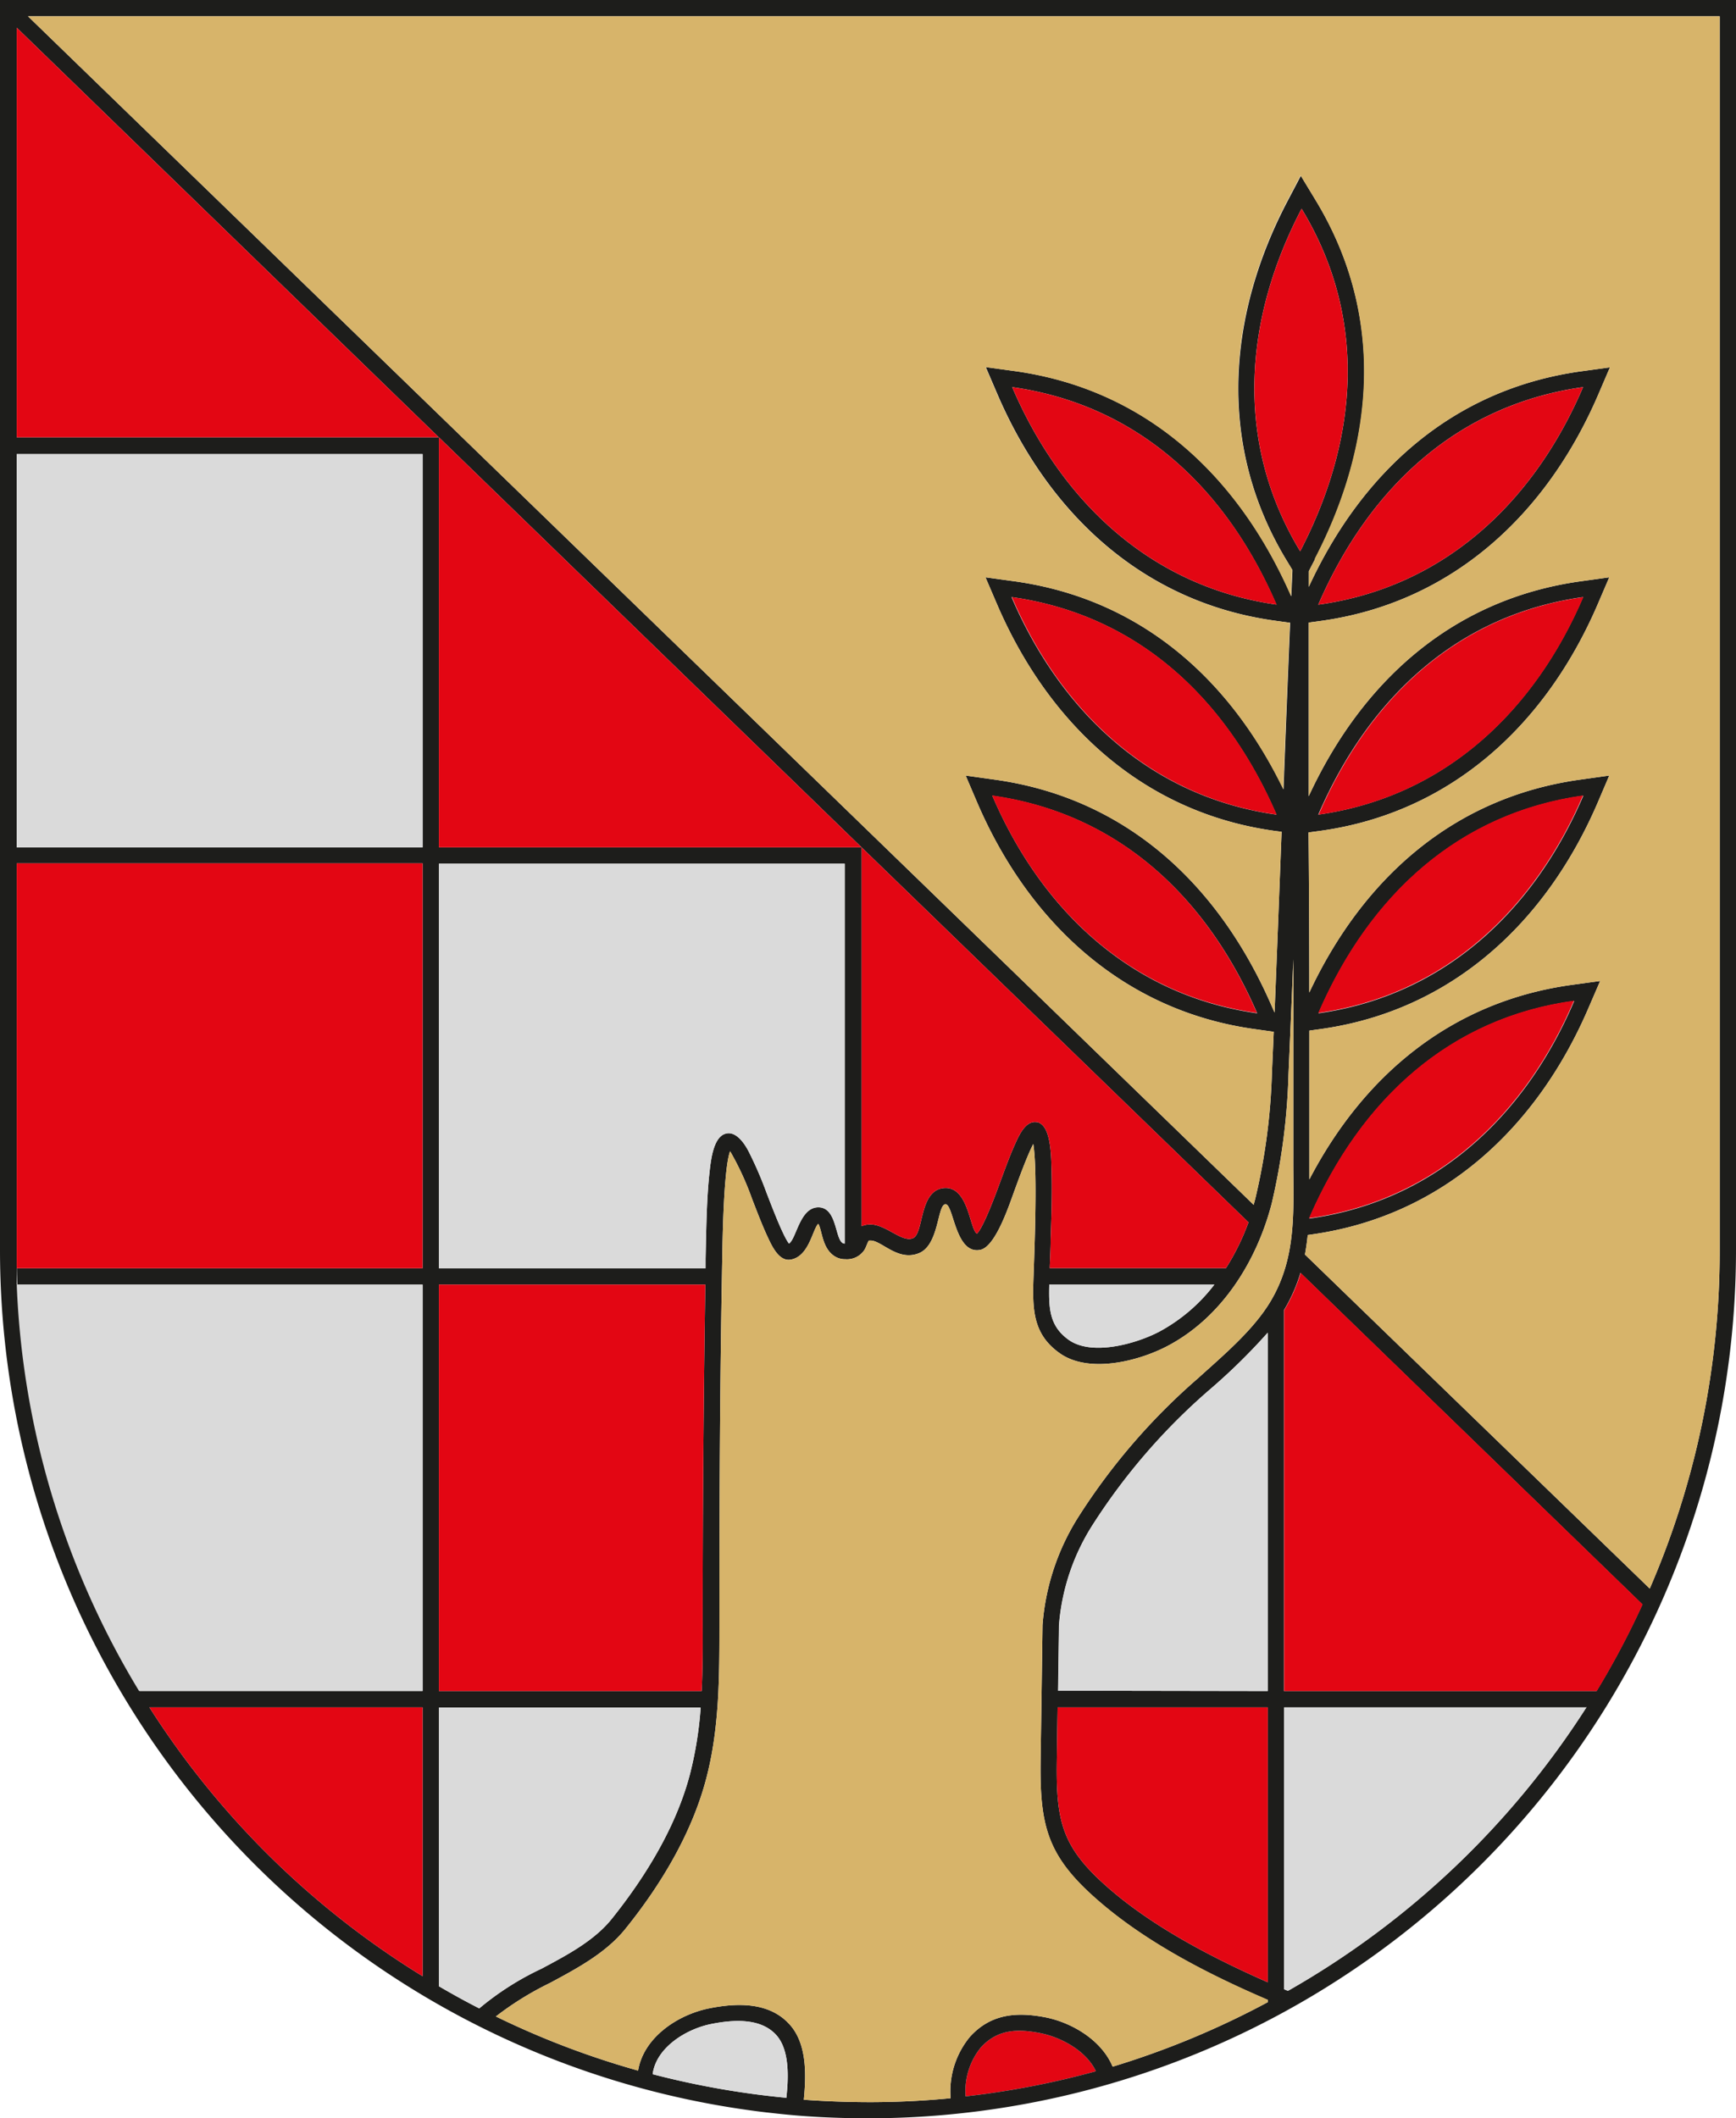
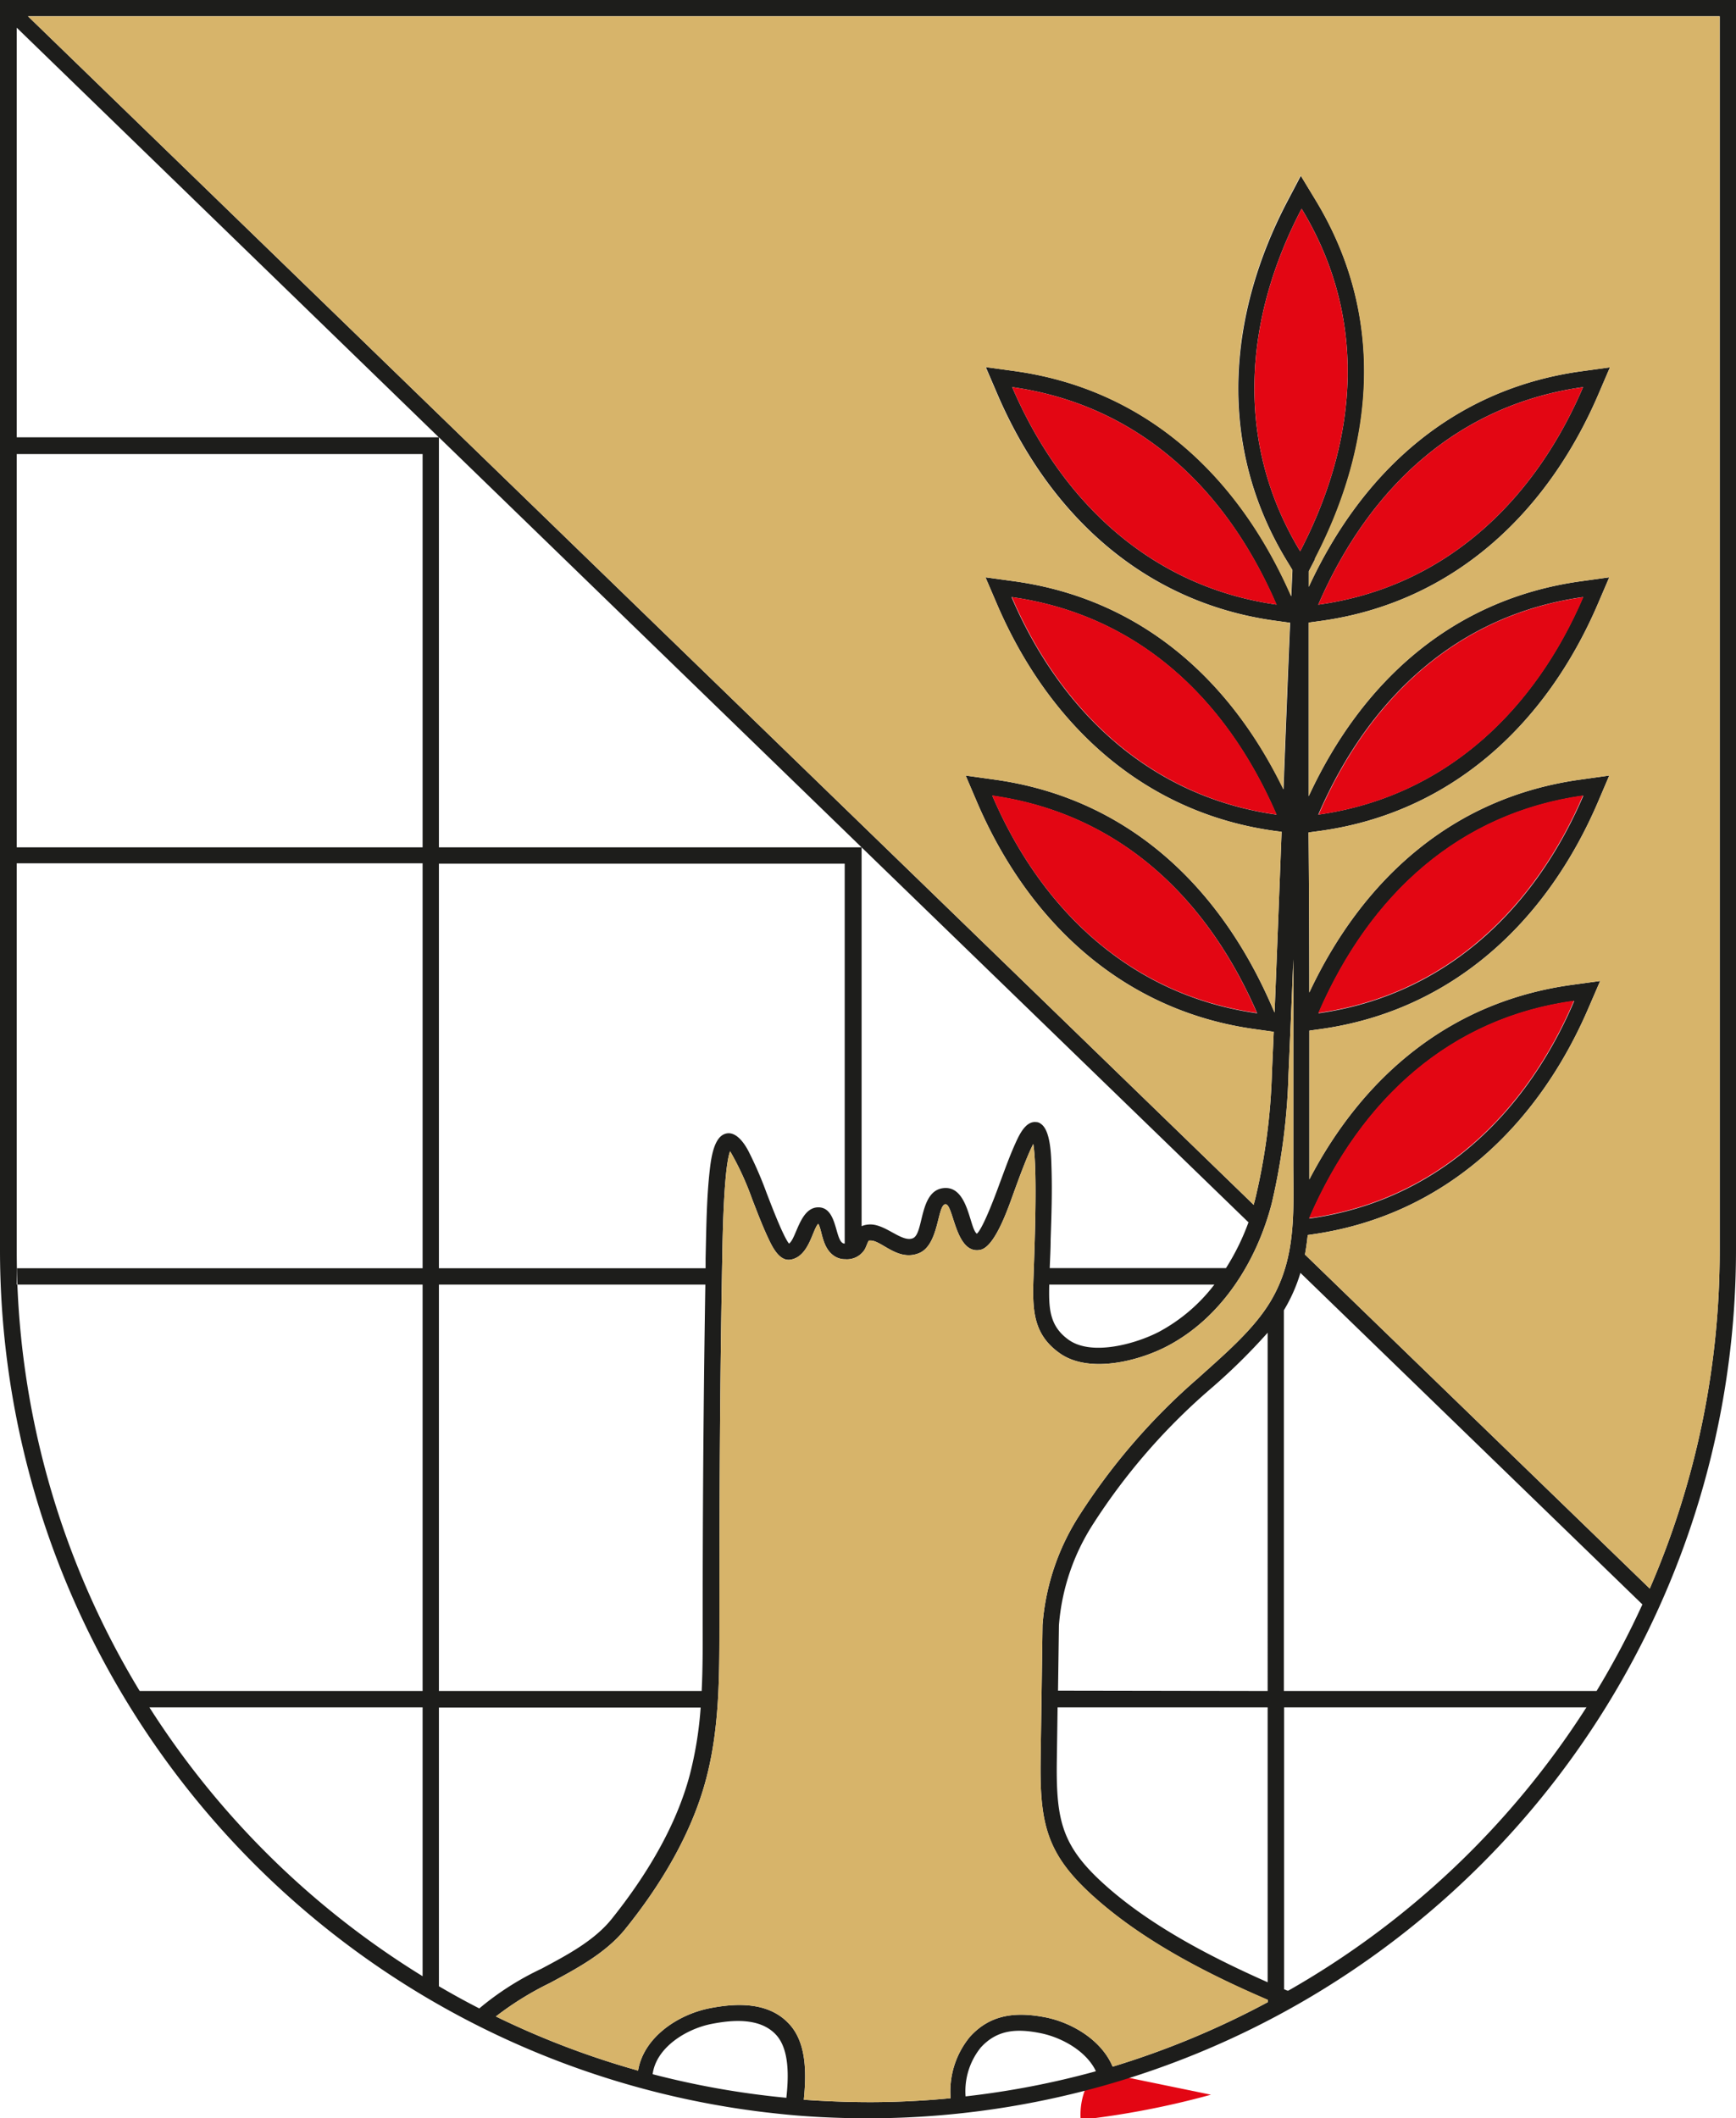
<svg xmlns="http://www.w3.org/2000/svg" id="Ebene_1" data-name="Ebene 1" viewBox="0 0 207.53 253.14">
  <defs>
    <style>.cls-1{fill:#e30613;}.cls-1,.cls-2,.cls-3,.cls-4{fill-rule:evenodd;}.cls-2{fill:#1d1d1b;}.cls-3{fill:#dadada;}.cls-4{fill:#d7b46a;}</style>
  </defs>
-   <path class="cls-1" d="M139,258.23c-1.15-2.4-4.08-4-6.54-4.51-2.8-.57-5.22-.5-7.22,1.71a8.3,8.3,0,0,0-1.81,5.83,101.33,101.33,0,0,0,15.57-3Z" transform="translate(-8 -10.74)" />
+   <path class="cls-1" d="M139,258.23a8.3,8.3,0,0,0-1.81,5.83,101.33,101.33,0,0,0,15.57-3Z" transform="translate(-8 -10.74)" />
  <path class="cls-2" d="M163.43,76.62c7.2-13.85,7.88-28.25.17-40.94-6.71,12.79-8.24,27.63-.17,40.94ZM165.59,83c6.21-14.32,16.95-23.93,31.66-26C191.56,70.32,181,80.87,165.59,83Zm-5,0C154.42,68.68,143.68,59.07,129,57c5.69,13.28,16.25,23.83,31.67,26Zm0,25.09c-6.21-14.32-16.95-23.93-31.67-26,5.69,13.28,16.25,23.82,31.67,26Zm5,0c6.21-14.32,16.95-23.93,31.66-26-5.69,13.28-16.24,23.82-31.66,26ZM102,261.47c.28-2.48.39-5.78-1.2-7.54-1.91-2.11-5.26-1.82-7.78-1.32-3,.6-6.58,2.81-7,6a101.51,101.51,0,0,0,16,2.82Zm-2.27,1.72A103.8,103.8,0,0,1,8,160.12H8V10.74H215.53V160.12A103.78,103.78,0,0,1,111.76,263.88c-1.86,0-3.71-.05-5.55-.14-2.44-.13-4-.27-6.46-.55Zm59.81-50.37V170a72.1,72.1,0,0,1-7,6.86,74.13,74.13,0,0,0-13.86,16,26,26,0,0,0-4.09,12.1l-.11,7.82Zm0,34.79V214.77H134.43l-.09,6.28c-.11,7.51.61,10.55,6.48,15.58,5.34,4.56,12.19,8.1,18.74,11ZM10,112H58.52V65H10v47ZM58.52,246.9V214.77H25.86A102.26,102.26,0,0,0,58.52,246.9Zm6.8,3.83A34.16,34.16,0,0,1,72.74,246c2.93-1.57,6.31-3.32,8.43-6,4-5,7.65-10.94,9.3-17.2a44.75,44.75,0,0,0,1.29-8H60.47v33.3c1.59.93,3.2,1.82,4.85,2.66Zm94.24-.7v-.29c-7-3-14.3-6.75-20-11.63-6.34-5.42-7.28-9-7.16-17.09q.12-8,.23-16.09A28.08,28.08,0,0,1,137,191.88a75.67,75.67,0,0,1,14.22-16.44c3-2.72,6.69-5.8,8.74-9.31,3.17-5.41,2.62-11.1,2.65-17.11,0-7.88,0-15.76,0-23.65q-.27,6.9-.58,13.8a76.52,76.52,0,0,1-2,15.38c-1.8,6.94-6,13.67-12.52,17.07-3.45,1.8-9.31,3.27-12.77.87-3-2.09-3.29-4.75-3.22-8.14.05-2.11.59-13.51,0-16.9-.78,1.5-1.91,4.66-2.19,5.42-.6,1.6-2.27,6.87-4.15,7.23-3,.59-3.18-5.51-4.16-5.45s-.74,4.85-3.15,5.84c-2.56,1.06-4.54-1.6-5.86-1.5a.74.74,0,0,0-.14,0c-.16.2-.33.79-.51,1.08a2.5,2.5,0,0,1-2.31,1.15,2.29,2.29,0,0,1-1.37-.42c-1.43-1-1.39-3.05-1.86-3.82-.71.71-1.11,4-3.39,4.3-1.31.15-2.14-1.61-2.59-2.57-.72-1.52-1.32-3.13-1.93-4.69a34.55,34.55,0,0,0-2.63-5.71c-.8,2.14-.91,11.13-.94,12.85C94.06,175.79,94,190.38,94,205c0,6.15,0,12.35-1.59,18.34-1.72,6.53-5.45,12.71-9.67,17.93-2.33,2.88-5.82,4.73-9,6.44a37.09,37.09,0,0,0-6.46,4,100.84,100.84,0,0,0,17,6.47c.67-4,4.77-6.69,8.5-7.44,3.29-.66,7.17-.79,9.61,1.92,2.08,2.29,2,6,1.7,9q3.87.28,7.8.29,4.93,0,9.75-.47a10.25,10.25,0,0,1,2.31-7.34c2.48-2.74,5.56-3,9.06-2.32,3.22.65,6.71,2.77,8,5.89A101.55,101.55,0,0,0,159.56,250Zm38.12-35.26H161.51v33.69l.38.16.13,0a102.38,102.38,0,0,0,35.66-33.9Zm-44.51-50.52H133.43v.14c-.05,2.68,0,4.84,2.38,6.5,2.78,1.91,8,.43,10.75-1a20.52,20.52,0,0,0,6.61-5.64Zm-60.85,0H60.47v48.57H91.88c.13-2.61.13-5.24.12-7.85,0-13.57.1-27.15.32-40.72ZM60.47,162.3H92.35l0-1.14.06-2.76c.06-2.51.14-5.08.41-7.58.14-1.23.4-4,1.77-4.55s2.49,1.21,3,2.26a45.69,45.69,0,0,1,2.07,4.82c.35.88,1.9,5.05,2.66,6,.88-.58,1.28-4.23,3.42-4.33,2.5-.11,2,4.33,3.24,4.33h0v-45.4H60.47V162.3ZM10,164.25,10,162.3H58.52V113.91H10v46.21a101.23,101.23,0,0,0,14.7,52.7H58.52V164.25Zm194.34,38.22-40.88-39.62a19.56,19.56,0,0,1-1.86,4.27l-.12.2v45.5h37.38a100.13,100.13,0,0,0,5.48-10.35ZM60.46,63,10,14.05V63H60.46ZM111,112,60.47,63V112H111Zm46.28,44.84L111,112v45.27a2.59,2.59,0,0,1,.85-.2c1.94-.16,3.93,2.19,5.28,1.64s.7-5.8,3.77-6c2.88-.18,3,4.85,3.88,5.46.78-.69,2.38-5.06,2.72-6,.59-1.57,1.16-3.19,1.85-4.72.43-.95,1.21-2.76,2.5-2.62a.92.92,0,0,1,.58.21c1.2.8,1.23,3.95,1.27,5.23.09,2.84,0,5.73-.1,8.57,0,1.15-.07,2.29-.11,3.44h21.07a28.07,28.07,0,0,0,2.7-5.5Zm7.25-.48v0c15.42-2.14,26-12.69,31.66-26-14.71,2-25.45,11.63-31.66,25.95Zm-6.24-24.53c-6.21-14.32-16.95-23.93-31.66-26,5.69,13.28,16.24,23.82,31.66,26Zm7.33,0c6.21-14.32,16.95-23.93,31.66-26-5.69,13.28-16.24,23.82-31.66,26Zm-.43-54.27c7.24-13.92,8.43-29.14.11-42.86l-1.79-2.95-1.61,3.06c-7.21,13.75-8.37,29.23-.11,42.87l.71,1.17V79l-.13,3c-6.26-14.3-17.28-24.74-33.1-26.92l-3.42-.47,1.36,3.17c6.12,14.28,17.4,24.94,33.19,27.13l1.83.25q-.42,10-.79,19.91C155,91.84,144.3,82.28,129.23,80.2l-3.42-.47,1.36,3.17c6.12,14.27,17.4,24.94,33.19,27.13l.85.11q-.41,10.8-.84,21.6l-.32-.72c-6.24-14.41-17.29-24.93-33.19-27.12l-3.42-.48,1.36,3.18c6.12,14.27,17.41,24.93,33.19,27.12l2.28.32c-.07,1.68-.15,3.36-.22,5a74,74,0,0,1-2,15l-.18.68L11.35,12.69H213.58V160.14a101.34,101.34,0,0,1-8.36,40.44L164,160.66c.14-.78.25-1.55.33-2.33l.4-.06c15.79-2.19,27.07-12.85,33.19-27.13l1.37-3.17-3.43.47c-14.42,2-24.86,10.85-31.33,23.24,0-.87,0-1.75,0-2.65q0-7.56,0-15.13l1.3-.18c15.78-2.19,27.07-12.85,33.19-27.12l1.36-3.18-3.42.48c-15.28,2.1-26.08,11.91-32.44,25.45q0-9.55-.09-19.13l1.4-.19c15.78-2.19,27.07-12.86,33.19-27.13l1.36-3.17L197,80.2c-15.37,2.12-26.21,12-32.55,25.69q0-10.38,0-20.75l1.46-.2c15.78-2.19,27.07-12.85,33.19-27.13l1.36-3.17-3.42.47c-15.39,2.12-26.25,12.06-32.58,25.76V79l.75-1.45ZM139,258.23c-1.15-2.4-4.08-4-6.54-4.51-2.8-.57-5.22-.5-7.22,1.71a8.3,8.3,0,0,0-1.81,5.83,101.33,101.33,0,0,0,15.57-3Z" transform="translate(-8 -10.74)" />
  <path class="cls-1" d="M160.63,83C154.42,68.68,143.68,59.07,129,57c5.69,13.28,16.25,23.83,31.67,26Zm2.8-6.38c7.2-13.85,7.88-28.25.17-40.94-6.71,12.79-8.24,27.63-.17,40.94ZM165.59,83c6.21-14.32,16.95-23.93,31.66-26C191.56,70.32,181,80.87,165.59,83Zm-1.09,73.32v0c15.42-2.14,26-12.69,31.66-26-14.71,2-25.45,11.63-31.66,25.95Zm1.09-24.53c6.21-14.32,16.95-23.93,31.66-26-5.69,13.28-16.24,23.82-31.66,26Zm-7.33,0c-6.21-14.32-16.95-23.93-31.66-26,5.69,13.28,16.24,23.82,31.66,26Zm2.37-23.7c-6.21-14.32-16.95-23.93-31.67-26,5.69,13.28,16.25,23.82,31.67,26Zm5,0c6.21-14.32,16.95-23.93,31.66-26-5.69,13.28-16.24,23.82-31.66,26Z" transform="translate(-8 -10.74)" />
-   <path class="cls-3" d="M10,112H58.52V65H10v47ZM10,164.25h0a101.16,101.16,0,0,0,14.62,48.56H58.52V164.25H10Zm55.29,86.48A34.16,34.16,0,0,1,72.74,246c2.93-1.57,6.31-3.32,8.43-6,4-5,7.65-10.94,9.3-17.2a44.75,44.75,0,0,0,1.29-8H60.47v33.3c1.59.93,3.2,1.82,4.85,2.66ZM60.47,162.3H92.35l0-1.14.06-2.76c.06-2.51.14-5.08.41-7.58.14-1.23.4-4,1.77-4.55s2.49,1.21,3,2.26a45.69,45.69,0,0,1,2.07,4.82c.35.88,1.9,5.05,2.66,6,.88-.58,1.28-4.23,3.42-4.33,2.5-.11,2,4.33,3.24,4.33h0v-45.4H60.47V162.3Zm99.09,50.52V170a72.1,72.1,0,0,1-7,6.86,74.13,74.13,0,0,0-13.86,16,26,26,0,0,0-4.09,12.1l-.11,7.82Zm-6.39-48.57H133.43v.14c-.05,2.68,0,4.84,2.38,6.5,2.78,1.91,8,.43,10.75-1a20.52,20.52,0,0,0,6.61-5.64Zm44.51,50.52H161.51v33.69l.38.16.13,0a102.38,102.38,0,0,0,35.66-33.9ZM102,261.47c.28-2.48.39-5.78-1.2-7.54-1.91-2.11-5.26-1.82-7.78-1.32-3,.6-6.58,2.81-7,6a101.51,101.51,0,0,0,16,2.82Z" transform="translate(-8 -10.74)" />
-   <path class="cls-1" d="M10.1,162.3H58.52V113.91H10v46.21c0,.73,0,1.46,0,2.18Zm48.42,84.6V214.77H25.86A102.26,102.26,0,0,0,58.52,246.9Zm33.8-82.65H60.47v48.57H91.88c.13-2.61.13-5.24.12-7.85,0-13.57.1-27.15.32-40.72Zm67.24,83.36V214.77H134.43l-.09,6.28c-.11,7.51.61,10.55,6.48,15.58,5.34,4.56,12.19,8.1,18.74,11Zm44.81-45.14-40.88-39.62a19.56,19.56,0,0,1-1.86,4.27l-.12.2v45.5h37.38a100.13,100.13,0,0,0,5.48-10.35ZM157.25,156.8,111,112v45.27a2.59,2.59,0,0,1,.85-.2c1.94-.16,3.93,2.19,5.28,1.64s.7-5.8,3.77-6c2.88-.18,3,4.85,3.88,5.46.78-.69,2.38-5.06,2.72-6,.59-1.57,1.16-3.19,1.85-4.72.43-.95,1.21-2.76,2.5-2.62a.92.92,0,0,1,.58.21c1.2.8,1.23,3.95,1.27,5.23.09,2.84,0,5.73-.1,8.57,0,1.15-.07,2.29-.11,3.44h21.07a28.07,28.07,0,0,0,2.7-5.5ZM111,112,60.47,63V112H111ZM60.46,63,10,14.05V63H60.46Z" transform="translate(-8 -10.74)" />
  <path class="cls-4" d="M165.16,77.52c7.24-13.92,8.43-29.14.11-42.86l-1.79-2.95-1.61,3.06c-7.21,13.75-8.37,29.23-.11,42.87l.71,1.17V79l-.13,3c-6.26-14.3-17.28-24.74-33.1-26.92l-3.42-.47,1.36,3.17c6.12,14.28,17.4,24.94,33.19,27.13l1.83.25q-.42,10-.79,19.91C155,91.84,144.3,82.28,129.23,80.2l-3.42-.47,1.36,3.17c6.12,14.27,17.4,24.94,33.19,27.13l.85.11q-.41,10.8-.84,21.6l-.32-.72c-6.24-14.41-17.29-24.93-33.19-27.12l-3.42-.48,1.36,3.18c6.12,14.27,17.41,24.93,33.19,27.12l2.28.32c-.07,1.68-.15,3.36-.22,5a74,74,0,0,1-2,15l-.18.68L11.35,12.69H213.58V160.14a101.34,101.34,0,0,1-8.36,40.44L164,160.66c.14-.78.25-1.55.33-2.33l.4-.06c15.79-2.19,27.07-12.85,33.19-27.13l1.37-3.17-3.43.47c-14.42,2-24.86,10.85-31.33,23.24,0-.87,0-1.75,0-2.65q0-7.56,0-15.13l1.3-.18c15.78-2.19,27.07-12.85,33.19-27.12l1.36-3.18-3.42.48c-15.28,2.1-26.08,11.91-32.44,25.45q0-9.55-.09-19.13l1.4-.19c15.78-2.19,27.07-12.86,33.19-27.13l1.36-3.17L197,80.2c-15.37,2.12-26.21,12-32.55,25.69q0-10.38,0-20.75l1.46-.2c15.78-2.19,27.07-12.85,33.19-27.13l1.36-3.17-3.42.47c-15.39,2.12-26.25,12.06-32.58,25.76V79l.75-1.45ZM159.56,250v-.29c-7-3-14.3-6.75-20-11.63-6.34-5.42-7.28-9-7.16-17.09q.12-8,.23-16.09A28.08,28.08,0,0,1,137,191.88a75.67,75.67,0,0,1,14.22-16.44c3-2.72,6.69-5.8,8.74-9.31,3.17-5.41,2.62-11.1,2.65-17.11,0-7.88,0-15.76,0-23.65q-.27,6.9-.58,13.8a76.52,76.52,0,0,1-2,15.38c-1.8,6.94-6,13.67-12.52,17.07-3.45,1.8-9.31,3.27-12.77.87-3-2.09-3.29-4.75-3.22-8.14.05-2.11.59-13.51,0-16.9-.78,1.5-1.91,4.66-2.19,5.42-.6,1.6-2.27,6.87-4.15,7.23-3,.59-3.18-5.51-4.16-5.45s-.74,4.85-3.15,5.84c-2.56,1.06-4.54-1.6-5.86-1.5a.74.74,0,0,0-.14,0c-.16.2-.33.79-.51,1.08a2.5,2.5,0,0,1-2.31,1.15,2.29,2.29,0,0,1-1.37-.42c-1.43-1-1.39-3.05-1.86-3.82-.71.71-1.11,4-3.39,4.3-1.31.15-2.14-1.61-2.59-2.57-.72-1.52-1.32-3.13-1.93-4.69a34.55,34.55,0,0,0-2.63-5.71c-.8,2.14-.91,11.13-.94,12.85C94.06,175.79,94,190.38,94,205c0,6.15,0,12.35-1.59,18.34-1.72,6.53-5.45,12.71-9.67,17.93-2.33,2.88-5.82,4.73-9,6.44a37.09,37.09,0,0,0-6.46,4,100.84,100.84,0,0,0,17,6.47c.67-4,4.77-6.69,8.5-7.44,3.29-.66,7.17-.79,9.61,1.92,2.08,2.29,2,6,1.7,9q3.87.28,7.8.29,4.93,0,9.75-.47a10.25,10.25,0,0,1,2.31-7.34c2.48-2.74,5.56-3,9.06-2.32,3.22.65,6.71,2.77,8,5.89A101.55,101.55,0,0,0,159.56,250Z" transform="translate(-8 -10.74)" />
</svg>